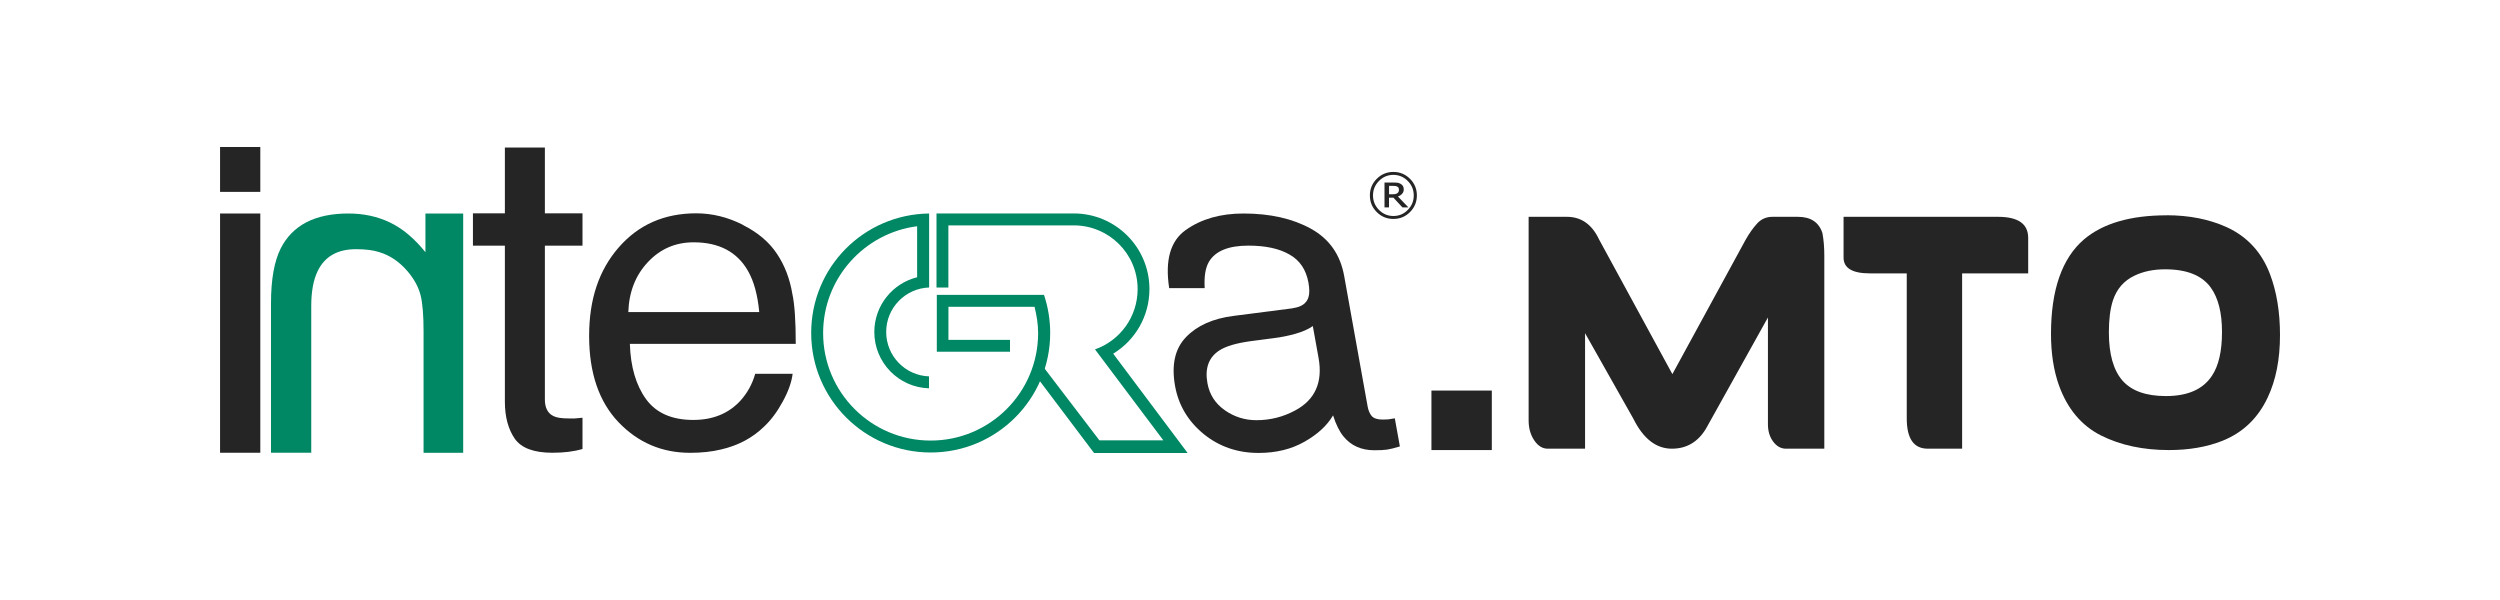
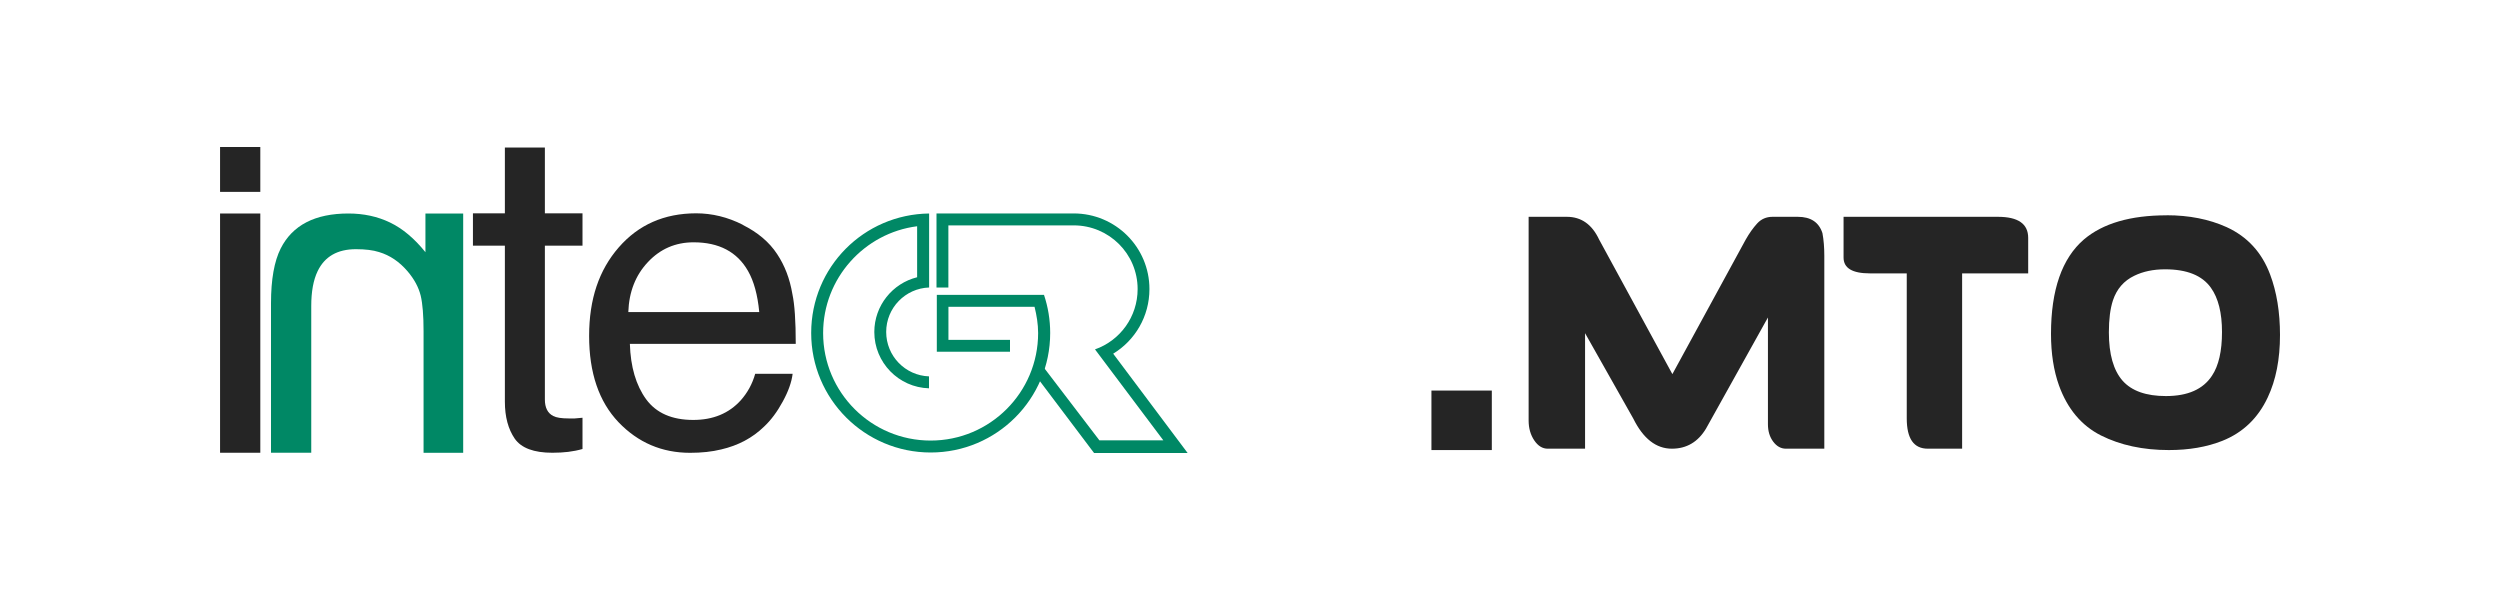
<svg xmlns="http://www.w3.org/2000/svg" id="Livello_1" data-name="Livello 1" viewBox="0 0 400 96">
  <defs>
    <style>      .cls-1 {        fill: #008865;      }      .cls-1, .cls-2 {        fill-rule: evenodd;      }      .cls-2, .cls-3 {        fill: #252525;      }    </style>
  </defs>
  <g>
    <path class="cls-1" d="M165.54,49.09h-13.79v5.29h9.85v1.9h-11.71v-9.1h17.15c.64,1.92.99,3.97.99,6.1,0,10.56-8.56,19.12-19.12,19.12s-19.12-8.56-19.12-19.12,8.43-18.99,18.87-19.12v11.84c-3.81.13-6.87,3.26-6.87,7.11s3.04,6.97,6.85,7.11v1.91c-4.86-.14-8.75-4.12-8.75-9.01,0-4.23,2.92-7.79,6.85-8.76v-8.16c-8.46,1.08-15.04,8.33-15.04,17.09,0,9.5,7.7,17.2,17.2,17.2s17.2-7.7,17.2-17.2c0-1.45-.24-2.85-.57-4.19" />
    <path class="cls-1" d="M167.02,58.82l8.88,11.63h10.23l-10.93-14.55c3.98-1.39,6.82-5.19,6.82-9.65,0-5.64-4.57-10.19-10.23-10.19h-20.05v9.95h-1.9v-11.86h21.95c6.71,0,12.12,5.42,12.12,12.1,0,4.38-2.31,8.22-5.8,10.34l11.91,15.89h-14.97l-8.71-11.55.68-2.12Z" />
    <path class="cls-2" d="M35.21,34.16h6.44v38.28h-6.44v-38.28ZM35.21,23.52h6.44v7.18h-6.44v-7.18Z" />
    <path class="cls-2" d="M118.83,35.98c2.41,1.2,4.25,2.75,5.51,4.67,1.22,1.83,2.03,3.95,2.44,6.39.36,1.67.54,4.33.54,7.98h-26.54c.11,3.68.98,6.63,2.6,8.86,1.62,2.21,4.14,3.31,7.54,3.31,3.18,0,5.71-1.05,7.61-3.15,1.08-1.22,1.85-2.63,2.3-4.23h5.99c-.16,1.33-.69,2.82-1.59,4.46-.88,1.62-1.87,2.95-2.98,3.99-1.85,1.8-4.14,3.02-6.86,3.65-1.47.36-3.12.54-4.97.54-4.51,0-8.33-1.63-11.46-4.9-3.13-3.29-4.7-7.89-4.7-13.8s1.58-10.54,4.74-14.17c3.16-3.63,7.28-5.44,12.37-5.45,2.57,0,5.06.61,7.47,1.83M121.48,49.93c-.26-2.75-.86-4.94-1.8-6.58-1.74-3.05-4.64-4.58-8.7-4.58-2.91,0-5.35,1.06-7.32,3.17-1.97,2.09-3.02,4.75-3.13,7.99h20.95Z" />
-     <path class="cls-2" d="M195.97,65.64c1.52,1.06,3.21,1.59,5.04,1.59,2.23,0,4.29-.52,6.2-1.55,3.21-1.71,4.46-4.52,3.76-8.41l-.92-5.1c-.68.49-1.61.9-2.77,1.23-1.16.33-2.32.56-3.46.7l-3.75.49c-2.24.31-3.88.79-4.91,1.44-1.75,1.1-2.41,2.86-1.97,5.28.33,1.83,1.26,3.27,2.79,4.33M206.87,49.3c1.36-.18,2.19-.77,2.49-1.76.17-.54.17-1.32-.01-2.33-.38-2.07-1.39-3.57-3.04-4.49-1.64-.95-3.83-1.42-6.57-1.42-3.18,0-5.28.86-6.3,2.57-.57.95-.8,2.36-.69,4.23h-5.68c-.69-4.46.19-7.56,2.65-9.3,2.48-1.76,5.55-2.64,9.23-2.64,4.26,0,7.86.81,10.81,2.44,2.92,1.62,4.7,4.14,5.31,7.57l3.75,20.86c.11.63.33,1.14.64,1.52.34.39.92.58,1.76.58.27,0,.57-.01.9-.03.33-.04.68-.1,1.05-.17l.81,4.5c-.9.27-1.59.44-2.07.51-.48.07-1.15.1-2.01.1-2.1,0-3.75-.74-4.96-2.23-.64-.79-1.19-1.9-1.65-3.35-.95,1.62-2.47,3.03-4.58,4.22-2.11,1.2-4.55,1.79-7.35,1.79-3.36,0-6.29-1.01-8.79-3.04-2.49-2.05-4.01-4.61-4.56-7.67-.6-3.36-.03-5.96,1.74-7.81,1.77-1.85,4.31-2.99,7.64-3.41l9.48-1.22Z" />
    <path class="cls-1" d="M74.09,34.16h-6.02v6.19c-1.78-2.21-3.67-3.79-5.67-4.75-1.99-.96-4.21-1.44-6.65-1.44-5.35,0-8.96,1.87-10.84,5.6-1.03,2.04-1.55,4.96-1.55,8.76v23.92h6.44v-23.49c0-2.3.34-4.15,1.02-5.56,1.13-2.35,3.17-3.52,6.13-3.52,1.5,0,2.74.15,3.7.46,1.74.52,3.26,1.55,4.58,3.1,1.06,1.25,1.75,2.54,2.08,3.87.31,1.31.46,3.2.46,5.67v19.48h6.34v-38.28Z" />
    <path class="cls-2" d="M80.77,23.61h6.41v10.52h6.02v5.18h-6.02v24.61c0,1.31.45,2.19,1.34,2.64.49.26,1.31.39,2.46.39h.99c.35-.02.76-.06,1.23-.11v5c-.73.21-1.49.36-2.29.46-.77.09-1.62.14-2.53.14-2.96,0-4.97-.75-6.02-2.25-1.05-1.53-1.58-3.5-1.58-5.92v-24.96h-5.11v-5.18h5.11v-10.52Z" />
  </g>
-   <path class="cls-3" d="M226.7,31.27c0,1.04-.37,1.93-1.1,2.66-.74.74-1.62,1.1-2.66,1.1s-1.93-.37-2.66-1.1c-.74-.74-1.1-1.62-1.1-2.66s.37-1.93,1.1-2.66c.74-.74,1.62-1.1,2.66-1.1s1.93.37,2.66,1.1c.74.74,1.1,1.62,1.1,2.66ZM226.2,31.27c0-.9-.32-1.67-.96-2.32-.64-.64-1.41-.97-2.3-.97s-1.67.32-2.3.97c-.64.64-.96,1.42-.96,2.32s.32,1.67.96,2.32c.64.64,1.4.97,2.3.97s1.67-.32,2.3-.97c.64-.64.96-1.42.96-2.32ZM225.36,33.18h-.97l-1.44-1.55h-.71v1.55h-.72v-3.98h1.36c.27,0,.5.01.67.03.18.02.35.08.52.17.18.1.32.22.4.36s.13.32.13.53c0,.28-.08.52-.25.7-.16.19-.39.34-.68.45l1.67,1.74ZM223.83,30.34c0-.1-.02-.2-.06-.28-.04-.08-.11-.15-.2-.2-.09-.05-.19-.08-.29-.1-.1-.01-.23-.02-.38-.02h-.65v1.34h.55c.18,0,.34-.01.47-.04.13-.03.24-.07.32-.14.09-.07.15-.15.19-.24.04-.09.05-.2.05-.33Z" />
  <path class="cls-3" d="M238.69,62.49v9.52h-9.66v-9.52h9.66Z" />
  <g>
    <path class="cls-3" d="M282.85,50.83l-9.89,17.75c-1.29,2.14-3.11,3.21-5.46,3.21-2.52,0-4.58-1.6-6.17-4.81l-7.72-13.67v18.48h-5.98c-.83,0-1.55-.44-2.15-1.33-.6-.89-.9-1.95-.9-3.18v-32.59h6.12c2.3,0,4.02,1.21,5.16,3.64l11.72,21.53,11.72-21.5c.58-1.03,1.2-1.9,1.85-2.61.65-.71,1.47-1.06,2.45-1.06h4.05c2.07,0,3.38.87,3.94,2.61.2,1.07.3,2.28.3,3.64v30.85h-6.14c-.8,0-1.48-.38-2.04-1.13-.56-.75-.84-1.67-.84-2.76v-17.07Z" />
    <path class="cls-3" d="M294.96,34.69h24.71c3.23,0,4.84,1.12,4.84,3.37v5.68h-10.57v28.05h-5.49c-2.25,0-3.37-1.61-3.37-4.84v-23.21h-5.9c-2.81,0-4.21-.84-4.21-2.53v-6.52Z" />
    <path class="cls-3" d="M346.66,34.44c3.59,0,6.79.63,9.6,1.9,3.32,1.52,5.64,4.05,6.96,7.58,1.05,2.79,1.58,6.02,1.58,9.68,0,3.88-.65,7.2-1.96,9.98-1.56,3.33-3.99,5.65-7.28,6.96-2.48.98-5.33,1.47-8.54,1.47-4.13,0-7.76-.78-10.87-2.34-3.12-1.58-5.35-4.24-6.71-7.99-.85-2.37-1.28-5.13-1.28-8.26,0-7.05,1.76-12.09,5.27-15.11,3.03-2.57,7.44-3.86,13.24-3.86ZM346.41,43.09c-1.87,0-3.51.34-4.92,1.03-1.67.8-2.81,2.11-3.42,3.94-.44,1.34-.65,3.04-.65,5.11,0,3.5.73,6.08,2.2,7.75,1.45,1.63,3.76,2.45,6.93,2.45,3.5,0,5.95-1.09,7.37-3.26,1.07-1.61,1.6-3.94,1.6-6.99s-.59-5.42-1.77-7.07c-1.4-1.98-3.84-2.96-7.34-2.96Z" />
  </g>
</svg>